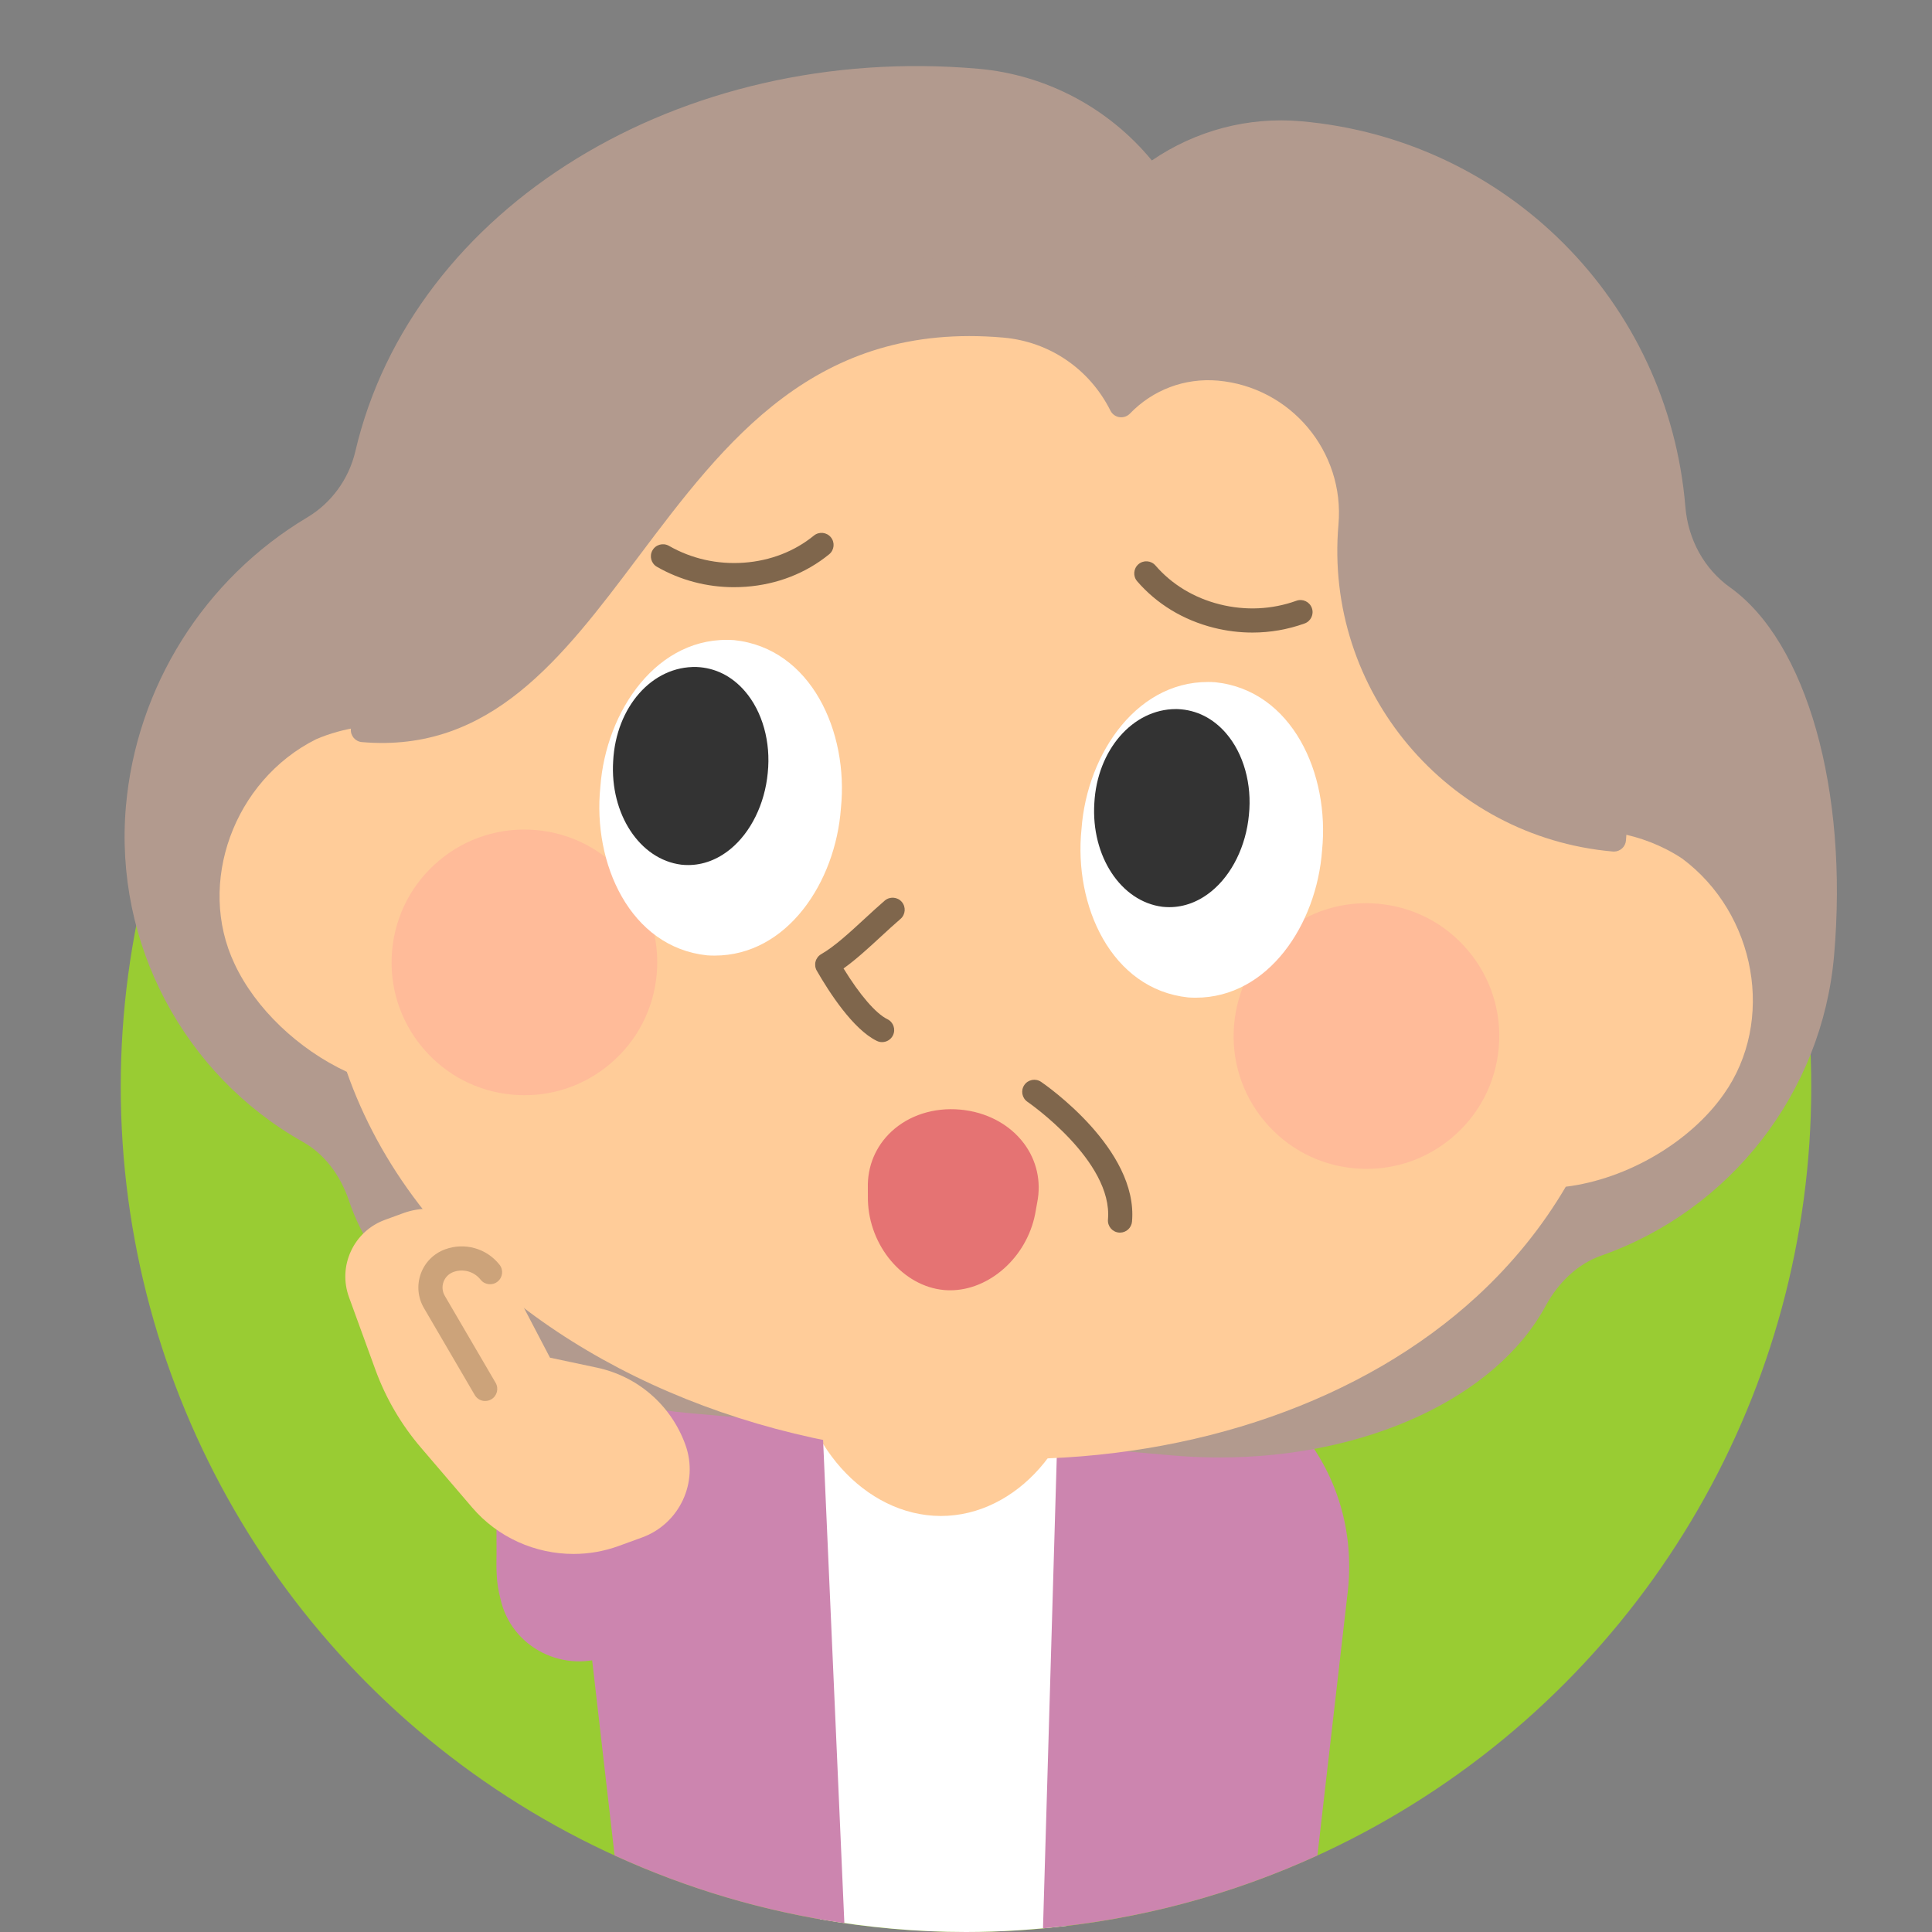
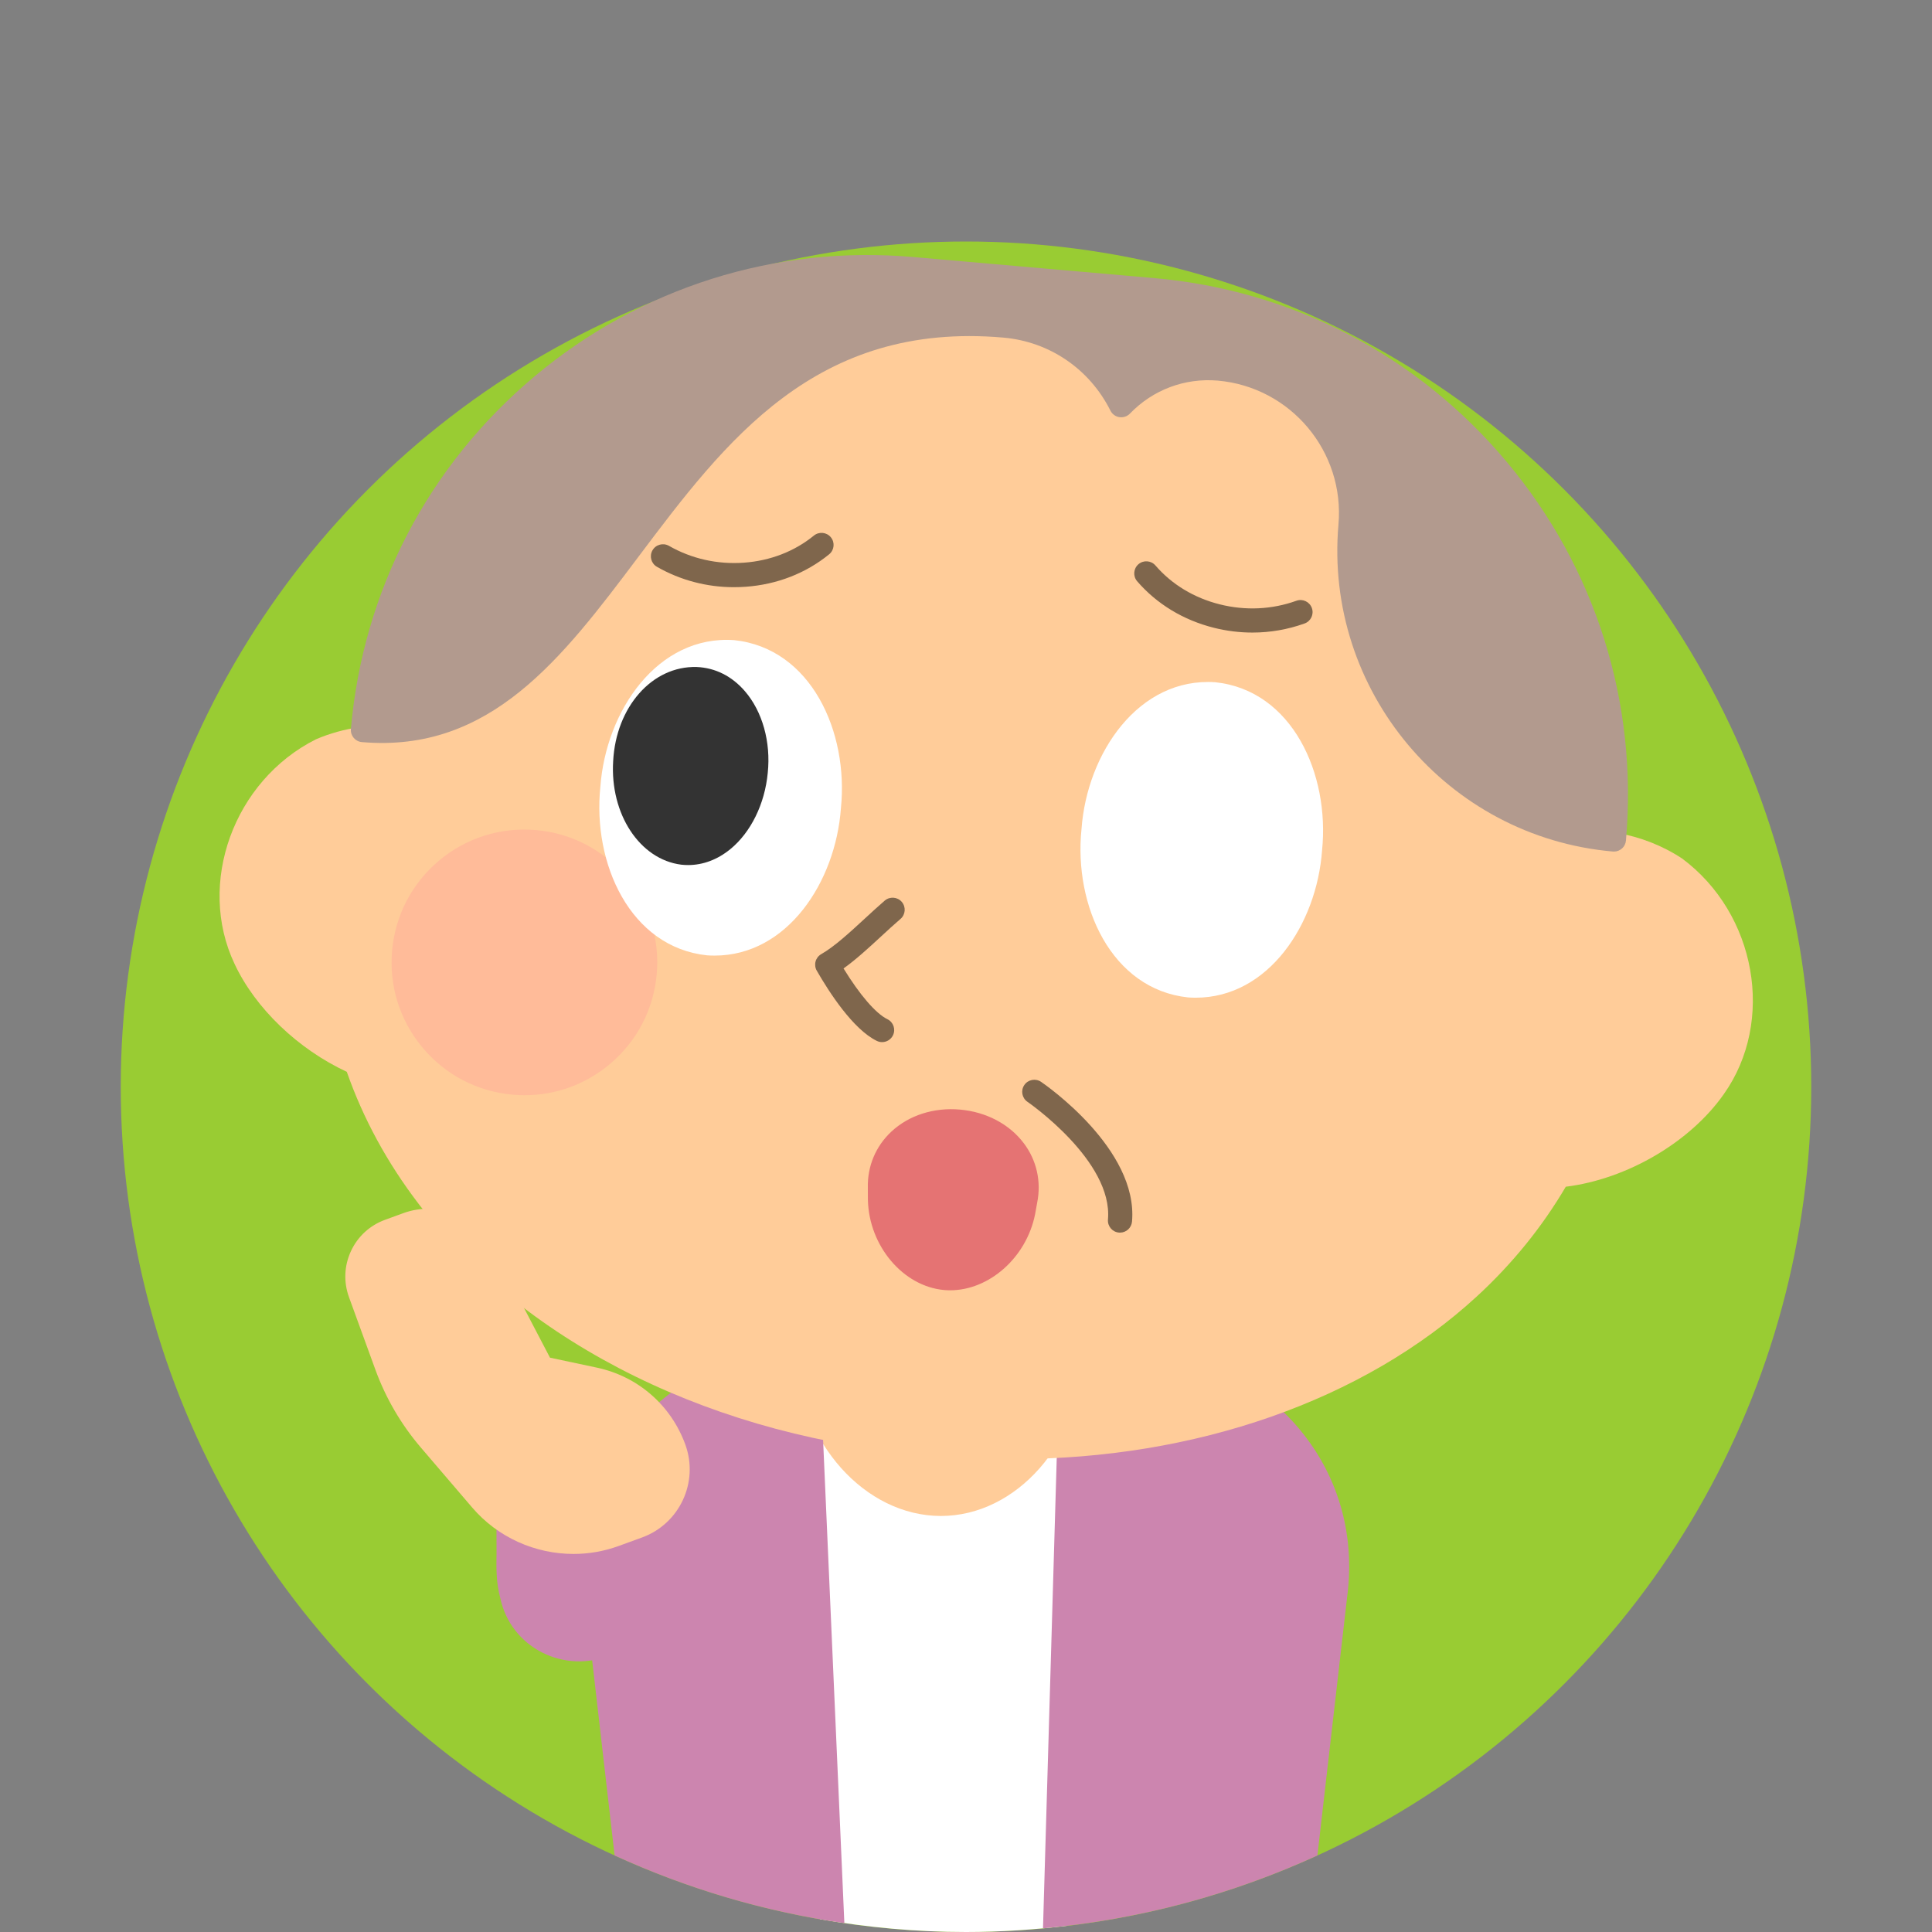
<svg xmlns="http://www.w3.org/2000/svg" id="ol" width="160" height="160" viewBox="0 0 160 160">
  <rect x="0" y="0" width="160" height="160" fill="#808080" stroke="none" />
  <defs>
    <style>.cls-1{fill:#9c3;}.cls-2{fill:#cc85af;}.cls-3{fill:#b29a8e;}.cls-4{fill:#fb9;}.cls-5{fill:#e57373;}.cls-6{fill:#fff;}.cls-7{fill:#cca37a;}.cls-8{fill:#333;}.cls-9{fill:#fc9;}.cls-10{fill:#7f664c;}</style>
  </defs>
  <circle class="cls-1" cx="80" cy="90" r="70" />
  <path class="cls-2" d="M53.315,118.252c-.8,1.254-1.633,2.505-2.477,3.748h-9.838c.123,2.205.117,4.41.121,6.615-.02,1.285-.039,2.432.317,3.758.889,4.138,5.371,6.289,9.139,4.679,2.866-1.166,4.661-3.29,6.412-5.271,1.862-2.022,3.749-4.088,5.696-6.031,0,0-9.37-7.496-9.37-7.496Z" />
  <path class="cls-6" d="M88.77,111.039h-.001c-7.309.004-14.616.004-21.922-.003h-.001c-.272,0-.533.111-.722.309-.189.197-.289.463-.277.735l2.063,46.858c3.93.685,7.965,1.062,12.091,1.062,2.84,0,5.634-.189,8.385-.517l1.385-47.414c.008-.271-.095-.532-.283-.727-.188-.193-.446-.303-.717-.303Z" />
  <path class="cls-9" d="M88.806,111.04c-.554-.039-1.016.411-1.035.963-0.0.012-.002.024-.003.036l-19.918-.003c-.001-.017-.004-.034-.005-.051-.028-.553-.516-.98-1.05-.948-.552.028-.976.498-.948,1.05.378,7.398,5.782,13.437,12.05,13.46h.016c6.271,0,11.589-6.04,11.856-13.472.021-.552-.411-1.016-.963-1.035Z" />
  <path class="cls-2" d="M90.962,111.038l-2.192.001c-.541,0-.983.43-1,.971l-1.393,47.688c8.047-.727,15.696-2.819,22.726-6.037l2.469-21.474c.684-5.214-.814-10.233-4.218-14.135-3.854-4.418-9.825-6.975-16.391-7.014Z" />
  <path class="cls-2" d="M67.85,112.097c-.012-.274-.137-.532-.344-.712s-.474-.263-.754-.239c-6.039.596-11.234,3.271-14.628,7.534-3.013,3.785-4.325,8.578-3.696,13.497l2.471,21.484c5.944,2.722,12.329,4.641,19.027,5.607l-2.076-47.171Z" />
-   <path class="cls-3" d="M143.272,48.644c-2.124-1.517-3.471-3.947-3.696-6.668-1.41-17.014-14.798-30.444-31.832-31.935-4.373-.385-8.724.767-12.352,3.248-3.58-4.352-8.764-7.103-14.371-7.594-24.698-2.155-46.87,11.465-51.595,31.691-.533,2.28-1.982,4.271-3.977,5.46-8.54,5.094-14.155,14.039-15.021,23.929-.99,11.317,4.772,22.232,14.682,27.809,1.724.969,3.074,2.708,3.806,4.896,3.055,9.151,14.696,16.374,28.31,17.565l39.848,3.486c1.32.115,2.63.172,3.927.172,12.075,0,22.851-4.896,27.003-12.555,1.1-2.028,2.732-3.506,4.599-4.161,10.726-3.77,18.296-13.519,19.286-24.836,1.2-13.711-2.262-25.971-8.616-30.508Z" />
  <path class="cls-9" d="M139.299,71.095c-1.658-1.092-3.49-1.784-5.366-2.115-5.128-25.623-27.895-42.593-48.552-44.132-20.71-2.077-46.235,10.8-55.638,35.376-1.21.179-2.413.499-3.575,1.001-6.812,3.416-9.9,11.934-6.746,18.593,1.725,3.699,5.278,7.077,9.298,8.945,1.351,3.858,3.342,7.529,5.961,10.952,8.941,11.69,24.767,19.454,42.309,20.765,2.353.235,4.693.352,7.012.352,14.952,0,28.906-4.829,38.287-13.453,2.977-2.737,5.437-5.79,7.383-9.1,5.091-.628,10.313-3.707,13.087-7.668,4.265-6.015,2.702-14.938-3.46-19.517Z" />
  <path class="cls-3" d="M124.759,38.225c-7.383-8.798-17.751-14.195-29.193-15.196l-19.924-1.743c-11.444-1-22.589,2.514-31.387,9.896-8.799,7.383-14.195,17.75-15.196,29.192-.048.55.358,1.035.909,1.083,10.665.918,16.604-6.969,22.894-15.334,7.218-9.599,14.681-19.519,30.228-18.165,3.825.335,7.142,2.596,8.871,6.049.146.291.423.492.744.541.317.045.646-.062.871-.295,1.901-1.975,4.541-2.965,7.271-2.733,6.042.529,10.527,5.875,9.999,11.917-1.201,13.732,8.993,25.882,22.726,27.083.029.003.059.004.088.004.513,0,.949-.393.995-.913,1.002-11.441-2.513-22.588-9.896-31.387Z" />
  <path class="cls-4" d="M44.387,68.742c-2.932-.253-5.779.644-8.029,2.531-2.25,1.89-3.631,4.541-3.887,7.469-.256,2.927.643,5.778,2.531,8.029,1.889,2.25,4.54,3.631,7.468,3.887.327.028.653.043.978.043,2.579,0,5.053-.896,7.052-2.574,2.251-1.889,3.632-4.54,3.888-7.468.256-2.927-.643-5.778-2.531-8.029-1.89-2.251-4.541-3.632-7.469-3.888Z" />
-   <path class="cls-4" d="M121.589,78.73c-1.89-2.251-4.542-3.631-7.469-3.887-2.933-.255-5.778.643-8.028,2.531-2.251,1.889-3.632,4.54-3.888,7.468-.256,2.927.643,5.778,2.531,8.029,1.89,2.251,4.541,3.632,7.469,3.888.327.028.653.043.978.043,2.579,0,5.052-.896,7.051-2.574,2.251-1.89,3.632-4.541,3.888-7.469.256-2.927-.643-5.778-2.531-8.029Z" />
+   <path class="cls-4" d="M121.589,78.73Z" />
  <path class="cls-6" d="M60.802,53.013c-6.336-.444-10.633,5.857-11.084,12.165-.653,6.321,2.459,13.263,8.838,13.939.21.014.418.021.623.021,6.011,0,10.018-6.078,10.462-12.202.647-6.317-2.466-13.248-8.839-13.923Z" />
  <path class="cls-6" d="M100.649,56.5c-6.341-.436-10.632,5.858-11.084,12.165-.653,6.321,2.459,13.263,8.838,13.939.21.014.417.021.623.021,6.012,0,10.019-6.078,10.462-12.202.646-6.317-2.467-13.248-8.839-13.923Z" />
  <path class="cls-8" d="M57.698,55.238c-3.697-.104-6.685,3.321-6.918,7.791-.273,4.379,2.197,8.147,5.641,8.58.188.021.377.031.565.031,1.233,0,2.43-.448,3.49-1.312,1.704-1.389,2.865-3.753,3.106-6.323.266-2.555-.441-5.083-1.893-6.764-1.074-1.245-2.45-1.938-3.992-2.003Z" />
-   <path class="cls-8" d="M101.539,60.729c-1.074-1.246-2.451-1.938-3.993-2.004-.056-.001-.111-.002-.166-.002-3.572,0-6.522,3.39-6.752,7.793-.274,4.378,2.196,8.146,5.641,8.58.188.021.377.031.565.031,1.233,0,2.43-.448,3.49-1.312,1.705-1.39,2.865-3.753,3.106-6.323.266-2.554-.44-5.082-1.892-6.763Z" />
  <path class="cls-10" d="M73.052,86.304c-.146,0-.295-.032-.436-.101-1.972-.956-3.964-4.056-4.976-5.818-.132-.23-.167-.504-.098-.76s.237-.474.468-.606c1.098-.628,2.372-1.804,3.604-2.94.562-.518,1.117-1.03,1.657-1.495.42-.358,1.051-.312,1.411.106.359.419.312,1.051-.106,1.411-.523.449-1.062.946-1.605,1.447-1.028.948-2.084,1.922-3.113,2.655,1.345,2.191,2.674,3.736,3.631,4.201.497.241.704.839.463,1.336-.173.356-.529.563-.9.563Z" />
  <path class="cls-10" d="M60.794,48.629c-2.255,0-4.445-.576-6.388-1.688-.479-.274-.646-.885-.371-1.365.274-.479.884-.645,1.365-.372,1.869,1.07,4.012,1.552,6.206,1.395,2.183-.157,4.188-.933,5.797-2.244.429-.35,1.059-.284,1.407.143.349.428.284,1.058-.144,1.407-1.93,1.573-4.322,2.503-6.918,2.689-.319.023-.638.034-.955.034Z" />
  <path class="cls-10" d="M103.72,52.386c-1.067,0-2.141-.132-3.199-.398-2.523-.634-4.718-1.965-6.345-3.849-.361-.418-.314-1.05.104-1.411.416-.36,1.048-.316,1.41.103,1.356,1.571,3.196,2.684,5.319,3.217,2.129.536,4.328.434,6.354-.296.522-.188,1.092.083,1.28.603.187.52-.083,1.092-.603,1.279-1.393.5-2.851.752-4.32.752Z" />
  <path class="cls-10" d="M92.754,102.081c-.029,0-.059-.001-.088-.004-.551-.048-.957-.533-.909-1.083.424-4.85-6.595-9.697-6.666-9.746-.456-.311-.573-.933-.263-1.389.31-.456.933-.575,1.389-.265.329.225,8.059,5.557,7.532,11.573-.046.521-.482.913-.995.913Z" />
  <path class="cls-5" d="M84.79,94.682c-1.188-1.583-3.114-2.601-5.287-2.791-2.171-.193-4.247.477-5.691,1.831-1.291,1.209-1.98,2.856-1.941,4.621l.005,1.021c.084,3.822,2.92,7.173,6.321,7.471.166.015.331.021.496.021,3.227,0,6.315-2.715,7.029-6.298l.175-.971c.348-1.748-.045-3.49-1.106-4.905Z" />
  <path class="cls-9" d="M56.757,119.635c-1.19-3.269-3.932-5.652-7.332-6.375l-3.877-.823-4.765-9.115c-1.387-2.653-4.553-3.883-7.37-2.859l-1.523.556c-1.255.456-2.258,1.374-2.822,2.585s-.623,2.568-.166,3.823l2.18,5.988c.864,2.375,2.136,4.553,3.778,6.473l4.247,4.962c2.123,2.48,5.223,3.841,8.386,3.841,1.254,0,2.518-.214,3.733-.656l1.946-.708c3.108-1.132,4.717-4.582,3.585-7.69Z" />
-   <path class="cls-7" d="M40.182,116.026c-.344,0-.679-.177-.864-.495l-4.209-7.203c-.506-.864-.601-1.901-.261-2.844.34-.941,1.075-1.679,2.017-2.021,1.62-.593,3.429-.08,4.501,1.272.344.433.271,1.062-.162,1.404-.433.344-1.062.271-1.404-.162-.535-.675-1.438-.931-2.25-.636-.384.14-.682.438-.82.821-.138.383-.099.803.106,1.154l4.209,7.203c.278.478.118,1.09-.358,1.368-.159.093-.333.137-.504.137Z" />
</svg>